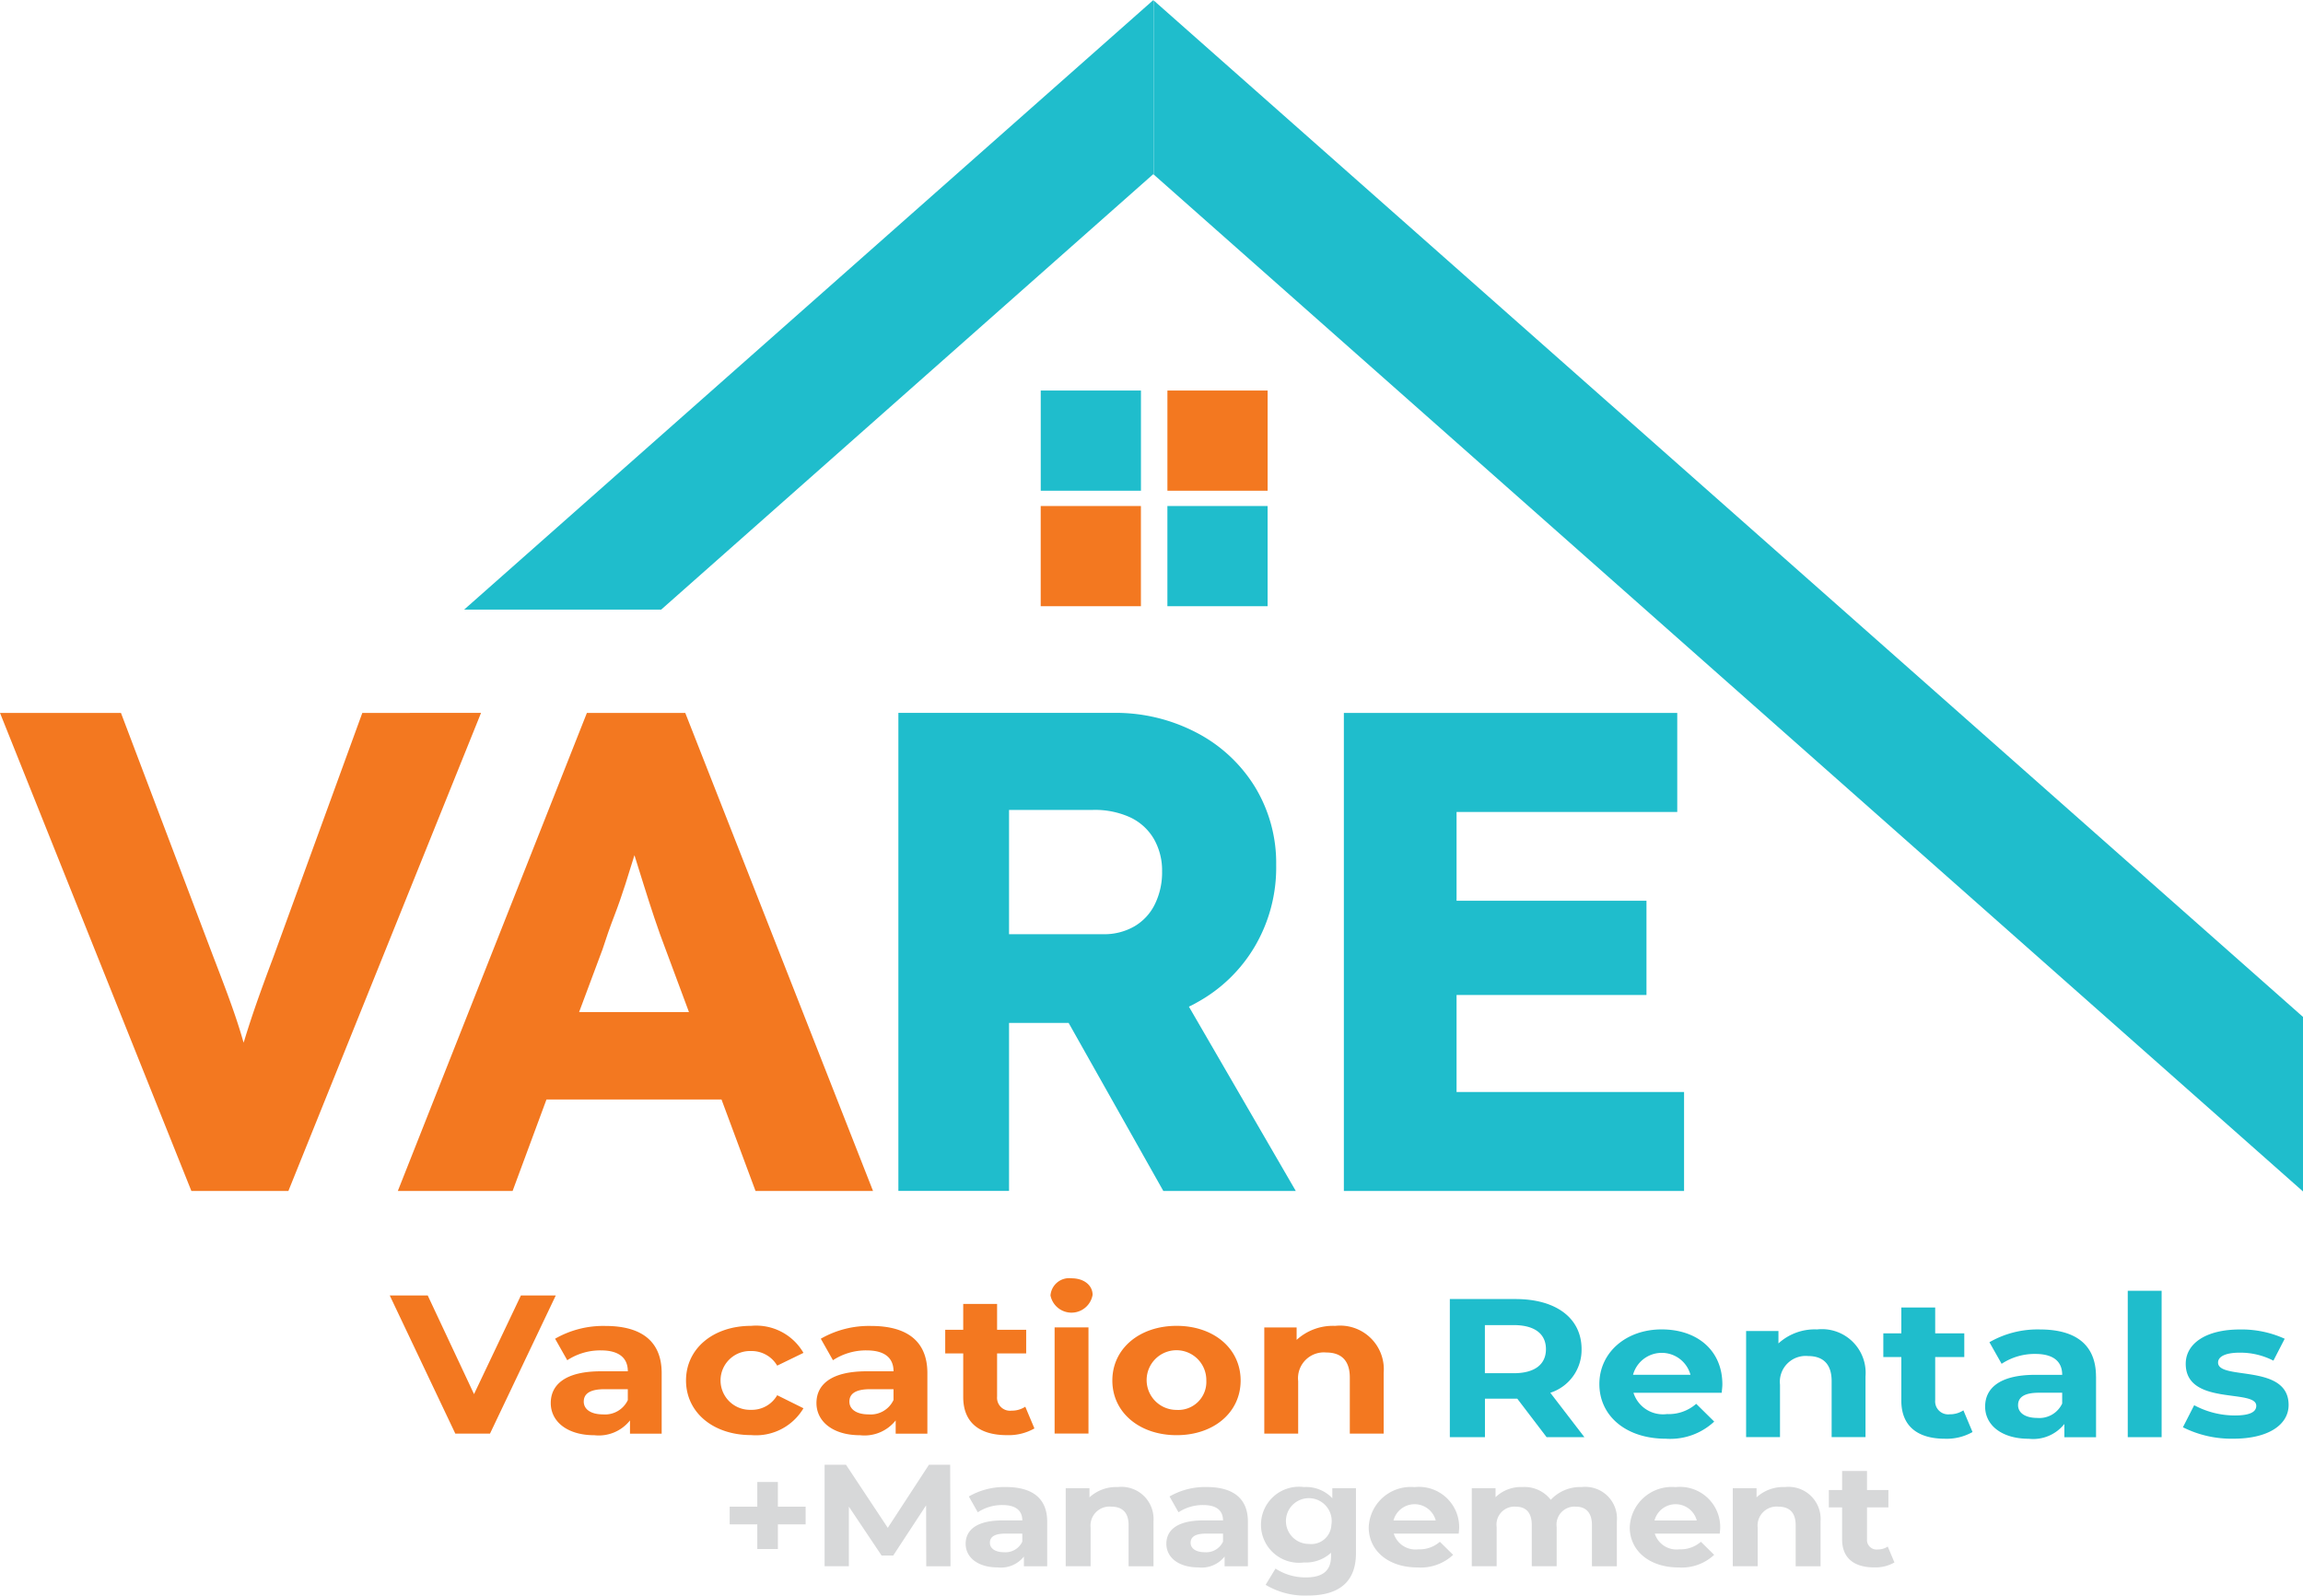
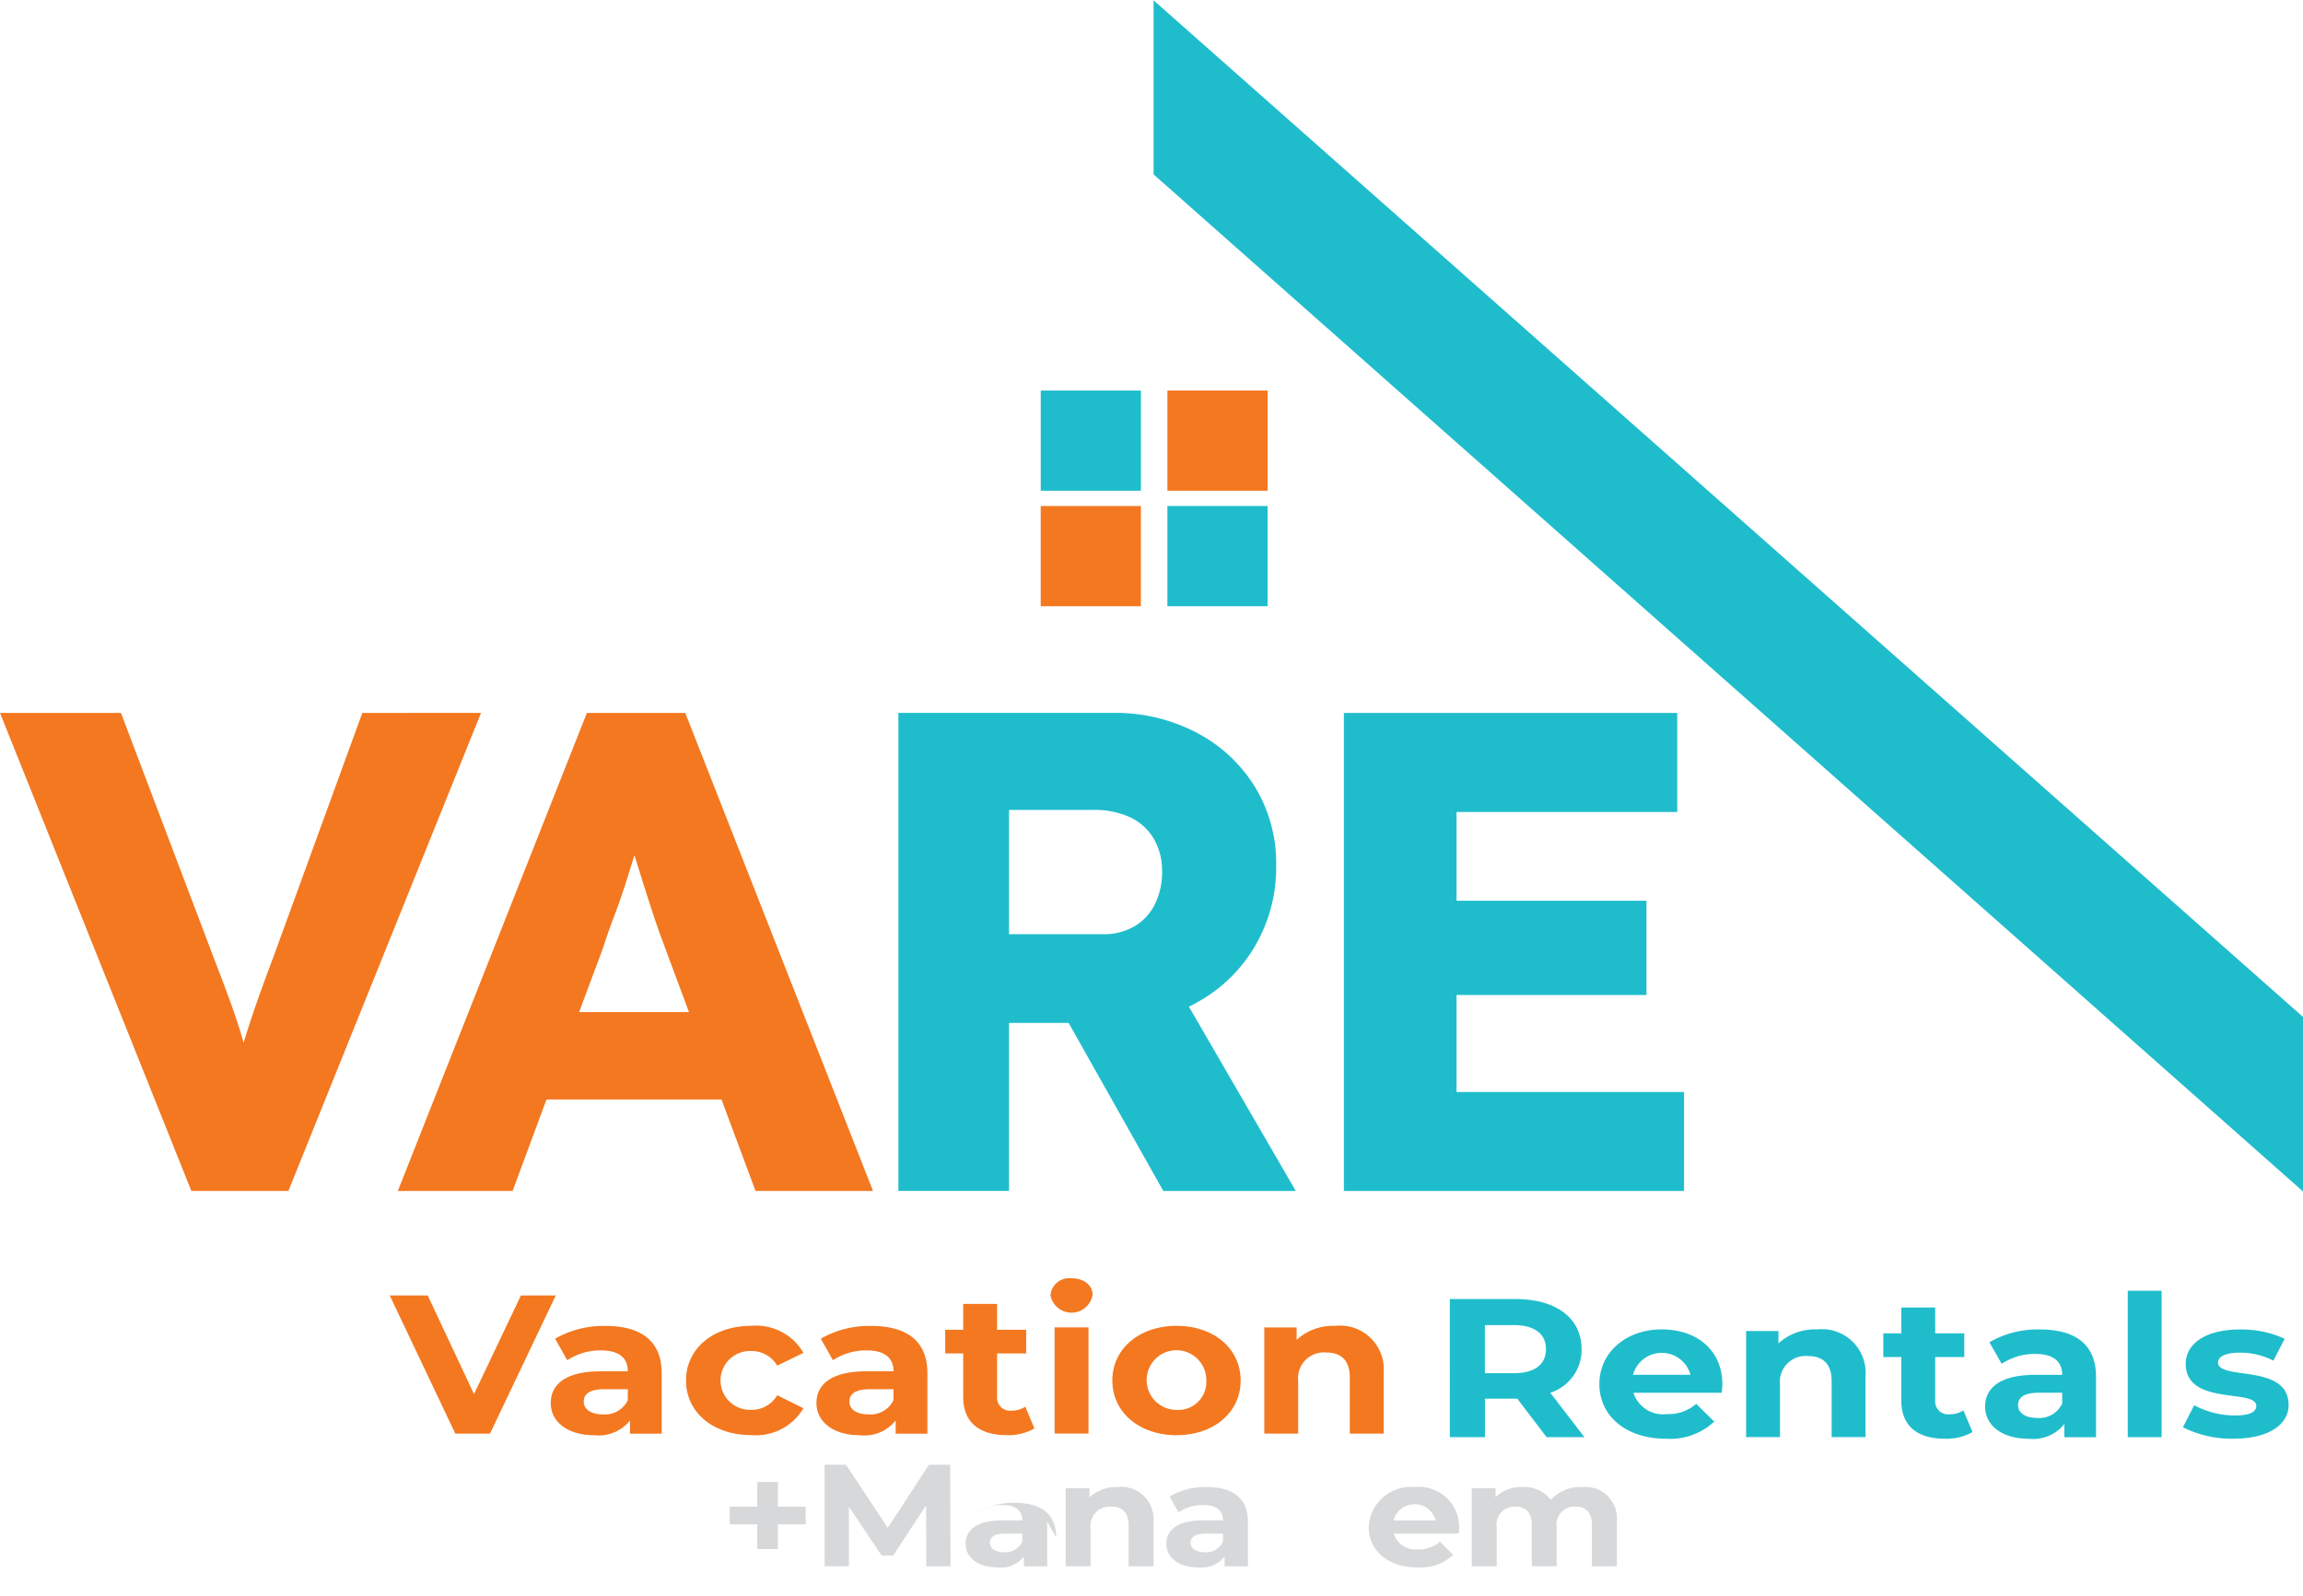
<svg xmlns="http://www.w3.org/2000/svg" id="LogoFullSquare" width="144.3" height="100" viewBox="0 0 144.3 100">
  <g id="Grupo_2456" data-name="Grupo 2456" transform="translate(24.42 80.117)">
    <path id="Trazado_5230" data-name="Trazado 5230" d="M272.863,719.69l-4.12,8.655h-2.175l-4.107-8.655h2.38l2.9,6.182,2.937-6.182h2.189Z" transform="translate(-262.46 -718.613)" fill="#f37820" />
    <path id="Trazado_5231" data-name="Trazado 5231" d="M328.071,733.708v3.8h-1.986v-.829a2.493,2.493,0,0,1-2.23.927c-1.713,0-2.734-.865-2.734-2.016s.911-1.991,3.142-1.991h1.687c0-.829-.543-1.31-1.687-1.31a3.773,3.773,0,0,0-2.108.617l-.762-1.348a6.049,6.049,0,0,1,3.156-.8c2.23,0,3.522.939,3.522,2.954Zm-2.122,1.694v-.681h-1.455c-.992,0-1.305.334-1.305.779,0,.482.449.8,1.2.8a1.577,1.577,0,0,0,1.563-.9Z" transform="translate(-311.032 -727.771)" fill="#f37820" />
    <path id="Trazado_5232" data-name="Trazado 5232" d="M370.41,734.186c0-2,1.7-3.426,4.081-3.426a3.425,3.425,0,0,1,3.278,1.694l-1.646.8a1.854,1.854,0,0,0-1.646-.915,1.843,1.843,0,1,0,0,3.684,1.83,1.83,0,0,0,1.646-.915l1.646.817a3.463,3.463,0,0,1-3.278,1.682c-2.38,0-4.081-1.422-4.081-3.426Z" transform="translate(-351.846 -727.78)" fill="#f37820" />
    <path id="Trazado_5233" data-name="Trazado 5233" d="M424.881,733.708v3.8h-1.986v-.829a2.493,2.493,0,0,1-2.23.927c-1.713,0-2.734-.865-2.734-2.016s.911-1.991,3.142-1.991h1.687c0-.829-.543-1.31-1.687-1.31a3.773,3.773,0,0,0-2.108.617l-.762-1.348a6.049,6.049,0,0,1,3.156-.8c2.23,0,3.522.939,3.522,2.954Zm-2.122,1.694v-.681H421.3c-.992,0-1.305.334-1.305.779,0,.482.449.8,1.2.8a1.577,1.577,0,0,0,1.563-.9Z" transform="translate(-391.194 -727.771)" fill="#f37820" />
    <path id="Trazado_5234" data-name="Trazado 5234" d="M470.439,730.574a3.269,3.269,0,0,1-1.727.42c-1.727,0-2.734-.8-2.734-2.387v-2.733H464.85V724.39h1.128v-1.62H468.1v1.62h1.823v1.484H468.1v2.708a.813.813,0,0,0,.911.877,1.518,1.518,0,0,0,.856-.248l.571,1.36Z" transform="translate(-430.045 -721.164)" fill="#f37820" />
    <path id="Trazado_5235" data-name="Trazado 5235" d="M503.2,714.507a1.173,1.173,0,0,1,1.319-1.077c.789,0,1.319.445,1.319,1.039a1.342,1.342,0,0,1-2.638.038Zm.258,2h2.122v6.652h-2.122Z" transform="translate(-461.799 -713.43)" fill="#f37820" />
    <path id="Trazado_5236" data-name="Trazado 5236" d="M525.74,734.186c0-2,1.7-3.426,4.026-3.426s4.012,1.422,4.012,3.426-1.687,3.426-4.012,3.426S525.74,736.189,525.74,734.186Zm5.888,0a1.87,1.87,0,1,0-1.862,1.842A1.756,1.756,0,0,0,531.628,734.186Z" transform="translate(-480.463 -727.78)" fill="#f37820" />
    <path id="Trazado_5237" data-name="Trazado 5237" d="M588.581,733.711v3.809h-2.122v-3.512c0-1.077-.543-1.57-1.482-1.57a1.619,1.619,0,0,0-1.754,1.794v3.288H581.1v-6.652h2.026v.779a3.371,3.371,0,0,1,2.421-.877,2.737,2.737,0,0,1,3.034,2.942Z" transform="translate(-526.303 -727.788)" fill="#f37820" />
  </g>
  <g id="Grupo_2457" data-name="Grupo 2457" transform="translate(90.841 80.899)">
    <path id="Trazado_5238" data-name="Trazado 5238" d="M654.755,729.655l-1.837-2.411h-2.026v2.411h-2.2V721h4.12c2.544,0,4.134,1.2,4.134,3.14a2.82,2.82,0,0,1-1.959,2.733l2.136,2.782h-2.366Zm-2.067-7.023h-1.8v3.016h1.8c1.347,0,2.026-.569,2.026-1.508S654.035,722.632,652.688,722.632Z" transform="translate(-648.69 -720.481)" fill="#1fbdcc" />
    <path id="Trazado_5239" data-name="Trazado 5239" d="M710.852,736.031h-5.536a1.941,1.941,0,0,0,2.095,1.336,2.62,2.62,0,0,0,1.837-.643l1.128,1.113a4.036,4.036,0,0,1-3.02,1.075c-2.53,0-4.176-1.446-4.176-3.426s1.673-3.426,3.9-3.426,3.807,1.31,3.807,3.45c0,.148-.028.358-.041.519Zm-5.563-1.125h3.6a1.865,1.865,0,0,0-3.6,0Z" transform="translate(-693.809 -729.639)" fill="#1fbdcc" />
    <path id="Trazado_5240" data-name="Trazado 5240" d="M764.131,735.012v3.807h-2.122v-3.512c0-1.075-.543-1.57-1.482-1.57a1.619,1.619,0,0,0-1.754,1.794v3.288H756.65v-6.652h2.026v.779a3.371,3.371,0,0,1,2.421-.877,2.737,2.737,0,0,1,3.034,2.942Z" transform="translate(-738.084 -729.647)" fill="#1fbdcc" />
    <path id="Trazado_5241" data-name="Trazado 5241" d="M812.229,731.884a3.269,3.269,0,0,1-1.727.42c-1.727,0-2.734-.8-2.734-2.387v-2.733H806.64V725.7h1.128v-1.62h2.122v1.62h1.823v1.484H809.89v2.709a.814.814,0,0,0,.911.879,1.519,1.519,0,0,0,.856-.248Z" transform="translate(-779.477 -723.031)" fill="#1fbdcc" />
    <path id="Trazado_5242" data-name="Trazado 5242" d="M850.681,735.016v3.8h-1.986v-.829a2.493,2.493,0,0,1-2.23.927c-1.713,0-2.734-.865-2.734-2.016s.911-1.991,3.142-1.991h1.687c0-.829-.543-1.31-1.687-1.31a3.76,3.76,0,0,0-2.108.619L844,732.863a6.049,6.049,0,0,1,3.156-.8c2.23,0,3.522.939,3.522,2.954Zm-2.122,1.694v-.681H847.1c-.992,0-1.305.334-1.305.779,0,.482.449.8,1.2.8a1.577,1.577,0,0,0,1.563-.9Z" transform="translate(-810.189 -729.639)" fill="#1fbdcc" />
    <path id="Trazado_5243" data-name="Trazado 5243" d="M895.7,717.98h2.122v9.175H895.7Z" transform="translate(-853.221 -717.98)" fill="#1fbdcc" />
    <path id="Trazado_5244" data-name="Trazado 5244" d="M915.782,738.211l.707-1.384a5.388,5.388,0,0,0,2.544.643c.979,0,1.346-.236,1.346-.605,0-1.089-4.42.024-4.42-2.633,0-1.261,1.252-2.151,3.386-2.151a6.507,6.507,0,0,1,2.815.581l-.707,1.372a4.53,4.53,0,0,0-2.108-.5c-.953,0-1.36.272-1.36.619,0,1.137,4.42.038,4.42,2.659,0,1.236-1.264,2.114-3.455,2.114a6.789,6.789,0,0,1-3.169-.717Z" transform="translate(-869.848 -729.655)" fill="#1fbdcc" />
  </g>
  <g id="Grupo_2458" data-name="Grupo 2458" transform="translate(45.72 91.802)">
    <path id="Trazado_5245" data-name="Trazado 5245" d="M391.08,790.325h-1.74v1.546h-1.29v-1.546h-1.73v-1.109h1.73V787.67h1.29v1.546h1.74Z" transform="translate(-386.32 -786.588)" fill="#d7d8d9" />
    <path id="Trazado_5246" data-name="Trazado 5246" d="M427.27,787.743l-.01-3.818-2.06,3.145h-.729l-2.05-3.063v3.735H420.9V781.38h1.34l2.619,3.954,2.58-3.954h1.329l.021,6.363h-1.52Z" transform="translate(-414.953 -781.38)" fill="#d7d8d9" />
-     <path id="Trazado_5247" data-name="Trazado 5247" d="M477.409,791.684v2.791h-1.46v-.609a1.834,1.834,0,0,1-1.641.681c-1.259,0-2.009-.636-2.009-1.482s.669-1.464,2.31-1.464h1.24c0-.609-.4-.963-1.24-.963a2.763,2.763,0,0,0-1.549.454l-.561-.991a4.446,4.446,0,0,1,2.32-.592c1.639,0,2.59.691,2.59,2.172Zm-1.56,1.245v-.5h-1.07c-.729,0-.96.246-.96.573,0,.354.33.592.88.592a1.162,1.162,0,0,0,1.151-.664Z" transform="translate(-457.514 -788.112)" fill="#d7d8d9" />
+     <path id="Trazado_5247" data-name="Trazado 5247" d="M477.409,791.684v2.791h-1.46v-.609a1.834,1.834,0,0,1-1.641.681c-1.259,0-2.009-.636-2.009-1.482s.669-1.464,2.31-1.464h1.24c0-.609-.4-.963-1.24-.963a2.763,2.763,0,0,0-1.549.454a4.446,4.446,0,0,1,2.32-.592c1.639,0,2.59.691,2.59,2.172Zm-1.56,1.245v-.5h-1.07c-.729,0-.96.246-.96.573,0,.354.33.592.88.592a1.162,1.162,0,0,0,1.151-.664Z" transform="translate(-457.514 -788.112)" fill="#d7d8d9" />
    <path id="Trazado_5248" data-name="Trazado 5248" d="M514.25,791.683v2.8h-1.56V791.9c0-.791-.4-1.154-1.09-1.154a1.19,1.19,0,0,0-1.29,1.317v2.418h-1.56v-4.891h1.489v.573a2.48,2.48,0,0,1,1.78-.645,2.011,2.011,0,0,1,2.229,2.163Z" transform="translate(-487.695 -788.12)" fill="#d7d8d9" />
    <path id="Trazado_5249" data-name="Trazado 5249" d="M550.539,791.684v2.791h-1.46v-.609a1.834,1.834,0,0,1-1.641.681c-1.261,0-2.009-.636-2.009-1.482s.669-1.464,2.31-1.464h1.24c0-.609-.4-.963-1.24-.963a2.763,2.763,0,0,0-1.549.454l-.561-.991a4.446,4.446,0,0,1,2.32-.592c1.639,0,2.59.691,2.59,2.172Zm-1.56,1.245v-.5h-1.07c-.729,0-.96.246-.96.573,0,.354.33.592.88.592a1.162,1.162,0,0,0,1.151-.664Z" transform="translate(-518.068 -788.112)" fill="#d7d8d9" />
-     <path id="Trazado_5250" data-name="Trazado 5250" d="M585.859,789.584v4.072c0,1.818-1.08,2.654-3.02,2.654a4.759,4.759,0,0,1-2.64-.672l.619-1.018a3.431,3.431,0,0,0,1.9.554c1.1,0,1.58-.454,1.58-1.336v-.21a2.331,2.331,0,0,1-1.7.609,2.383,2.383,0,1,1,0-4.726,2.261,2.261,0,0,1,1.78.7v-.628h1.479Zm-1.539,2.291a1.434,1.434,0,1,0-1.41,1.2A1.259,1.259,0,0,0,584.319,791.875Z" transform="translate(-546.618 -788.112)" fill="#d7d8d9" />
    <path id="Trazado_5251" data-name="Trazado 5251" d="M624.789,792.447H620.72a1.427,1.427,0,0,0,1.539.982,1.928,1.928,0,0,0,1.35-.473l.831.819a2.972,2.972,0,0,1-2.22.791c-1.859,0-3.07-1.063-3.07-2.518a2.636,2.636,0,0,1,2.868-2.518,2.523,2.523,0,0,1,2.8,2.537c0,.108-.021.263-.029.382Zm-4.089-.827h2.65a1.37,1.37,0,0,0-2.648,0Z" transform="translate(-579.11 -788.128)" fill="#d7d8d9" />
    <path id="Trazado_5252" data-name="Trazado 5252" d="M665.789,791.683v2.8h-1.56V791.9c0-.791-.39-1.154-1.02-1.154a1.126,1.126,0,0,0-1.19,1.281v2.454h-1.56V791.9c0-.791-.37-1.154-1.02-1.154a1.124,1.124,0,0,0-1.18,1.281v2.454H656.7v-4.891h1.489v.564a2.291,2.291,0,0,1,1.69-.636,2.077,2.077,0,0,1,1.77.8,2.522,2.522,0,0,1,1.94-.8,1.985,1.985,0,0,1,2.2,2.163Z" transform="translate(-610.202 -788.12)" fill="#d7d8d9" />
-     <path id="Trazado_5253" data-name="Trazado 5253" d="M719.889,792.447H715.82a1.427,1.427,0,0,0,1.539.982,1.928,1.928,0,0,0,1.35-.473l.831.819a2.972,2.972,0,0,1-2.22.791c-1.859,0-3.07-1.063-3.07-2.518a2.636,2.636,0,0,1,2.869-2.518,2.523,2.523,0,0,1,2.8,2.537c0,.108-.021.263-.029.382Zm-4.089-.827h2.65a1.37,1.37,0,0,0-2.648,0Z" transform="translate(-657.855 -788.128)" fill="#d7d8d9" />
-     <path id="Trazado_5254" data-name="Trazado 5254" d="M757.3,791.683v2.8h-1.56V791.9c0-.791-.4-1.154-1.09-1.154a1.19,1.19,0,0,0-1.29,1.317v2.418H751.8v-4.891h1.489v.573a2.48,2.48,0,0,1,1.78-.645,2.011,2.011,0,0,1,2.229,2.163Z" transform="translate(-688.948 -788.12)" fill="#d7d8d9" />
-     <path id="Trazado_5255" data-name="Trazado 5255" d="M790.91,789.4a2.391,2.391,0,0,1-1.269.31c-1.269,0-2.01-.592-2.01-1.754V785.95H786.8v-1.09h.831v-1.19h1.56v1.19h1.34v1.09h-1.34v1.991a.6.6,0,0,0,.671.645,1.119,1.119,0,0,0,.629-.182Z" transform="translate(-717.929 -783.276)" fill="#d7d8d9" />
  </g>
  <g id="original">
    <path id="Trazado_5256" data-name="Trazado 5256" d="M150.6,507.38l-12.071,29.963h-6.077L120.46,507.38h7.579l5.787,15.28q.513,1.331.877,2.313c.242.659.459,1.271.643,1.838.136.414.261.825.377,1.243a.4.4,0,0,1,.033-.107c.229-.752.487-1.543.77-2.354s.641-1.792,1.071-2.934l5.565-15.28H150.6Z" transform="translate(-120.46 -462.698)" fill="#f37820" />
    <path id="Trazado_5257" data-name="Trazado 5257" d="M283.407,507.38h-6.16L265.4,537.343h7.192l2.122-5.734h10.968l2.132,5.734h7.362L283.411,507.38Zm-6.647,18.748,1.469-3.936c.229-.712.469-1.407.729-2.077s.488-1.341.705-2.012q.281-.893.564-1.807c.187.6.377,1.193.564,1.807q.341,1.094.683,2.119t.688,1.926l1.481,3.981Z" transform="translate(-240.474 -462.698)" fill="#f37820" />
    <path id="Trazado_5258" data-name="Trazado 5258" d="M465.985,525.75c.172-.079.339-.165.5-.26a9.492,9.492,0,0,0,3.639-3.531,9.761,9.761,0,0,0,1.328-5.078,9.186,9.186,0,0,0-1.328-4.9,9.356,9.356,0,0,0-3.658-3.4,10.915,10.915,0,0,0-5.2-1.242H447.78V537.3h6.934V526.773h3.735l5.933,10.532h8.3l-6.7-11.557Zm-11.271-12.329h5.266a5.3,5.3,0,0,1,2.335.471,3.376,3.376,0,0,1,1.474,1.348,3.966,3.966,0,0,1,.514,2.033,4.513,4.513,0,0,1-.449,2.053,3.255,3.255,0,0,1-1.283,1.391,3.76,3.76,0,0,1-1.95.494h-5.907V513.42Z" transform="translate(-391.49 -462.66)" fill="#1fbdcc" />
    <path id="Trazado_5259" data-name="Trazado 5259" d="M631.406,531.14v6.2H610.09V507.38h20.889v6.208H617.151v5.562h11.9v5.909h-11.9v6.081Z" transform="translate(-525.887 -462.698)" fill="#1fbdcc" />
    <rect id="Rectángulo_1159" data-name="Rectángulo 1159" width="6.279" height="6.279" transform="translate(65.21 24.477)" fill="#1fbdcc" />
    <rect id="Rectángulo_1160" data-name="Rectángulo 1160" width="6.279" height="6.279" transform="translate(73.147 24.477)" fill="#f37820" />
    <rect id="Rectángulo_1161" data-name="Rectángulo 1161" width="6.279" height="6.279" transform="translate(79.425 37.994) rotate(180)" fill="#1fbdcc" />
    <rect id="Rectángulo_1162" data-name="Rectángulo 1162" width="6.279" height="6.279" transform="translate(71.487 37.994) rotate(180)" fill="#f37820" />
    <path id="Trazado_5260" data-name="Trazado 5260" d="M540.76,247.68v10.91l72.02,63.743V311.394Z" transform="translate(-468.48 -247.659)" fill="#1fbdcc" />
-     <path id="Trazado_5261" data-name="Trazado 5261" d="M332.757,247.56,289.57,285.767h12.346l30.841-27.3" transform="translate(-260.488 -247.56)" fill="#1fbdcc" />
  </g>
</svg>